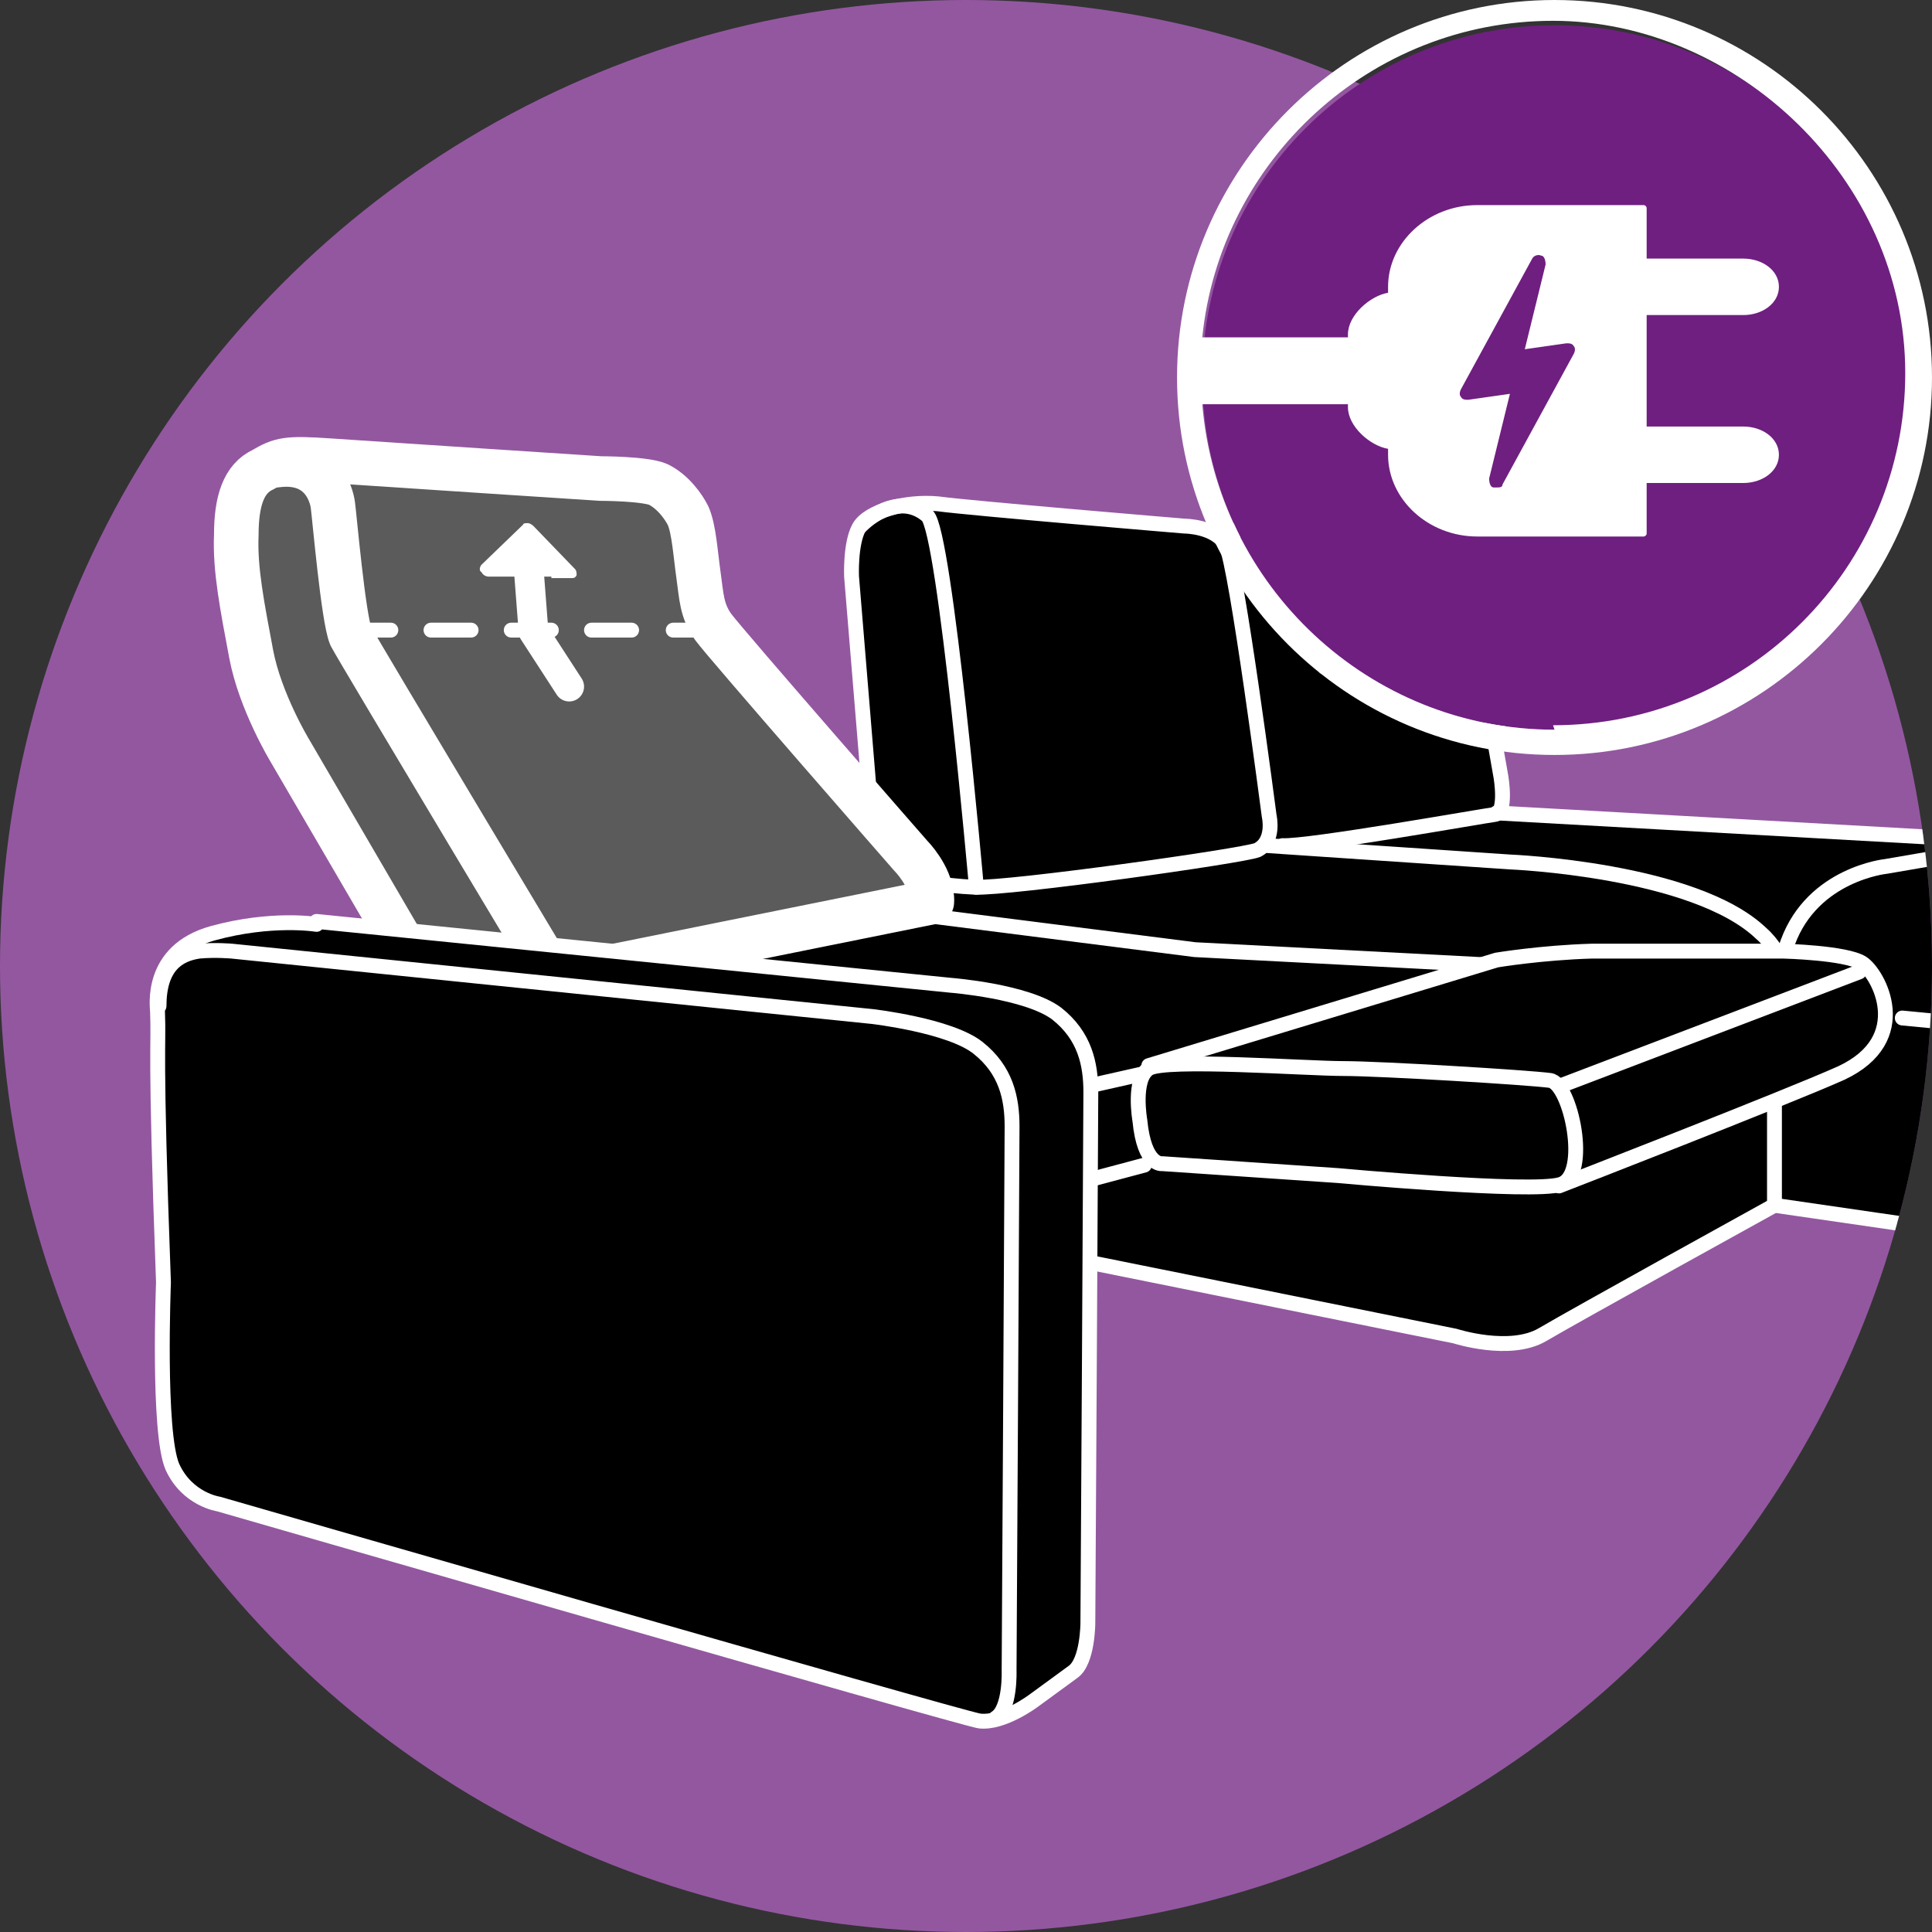
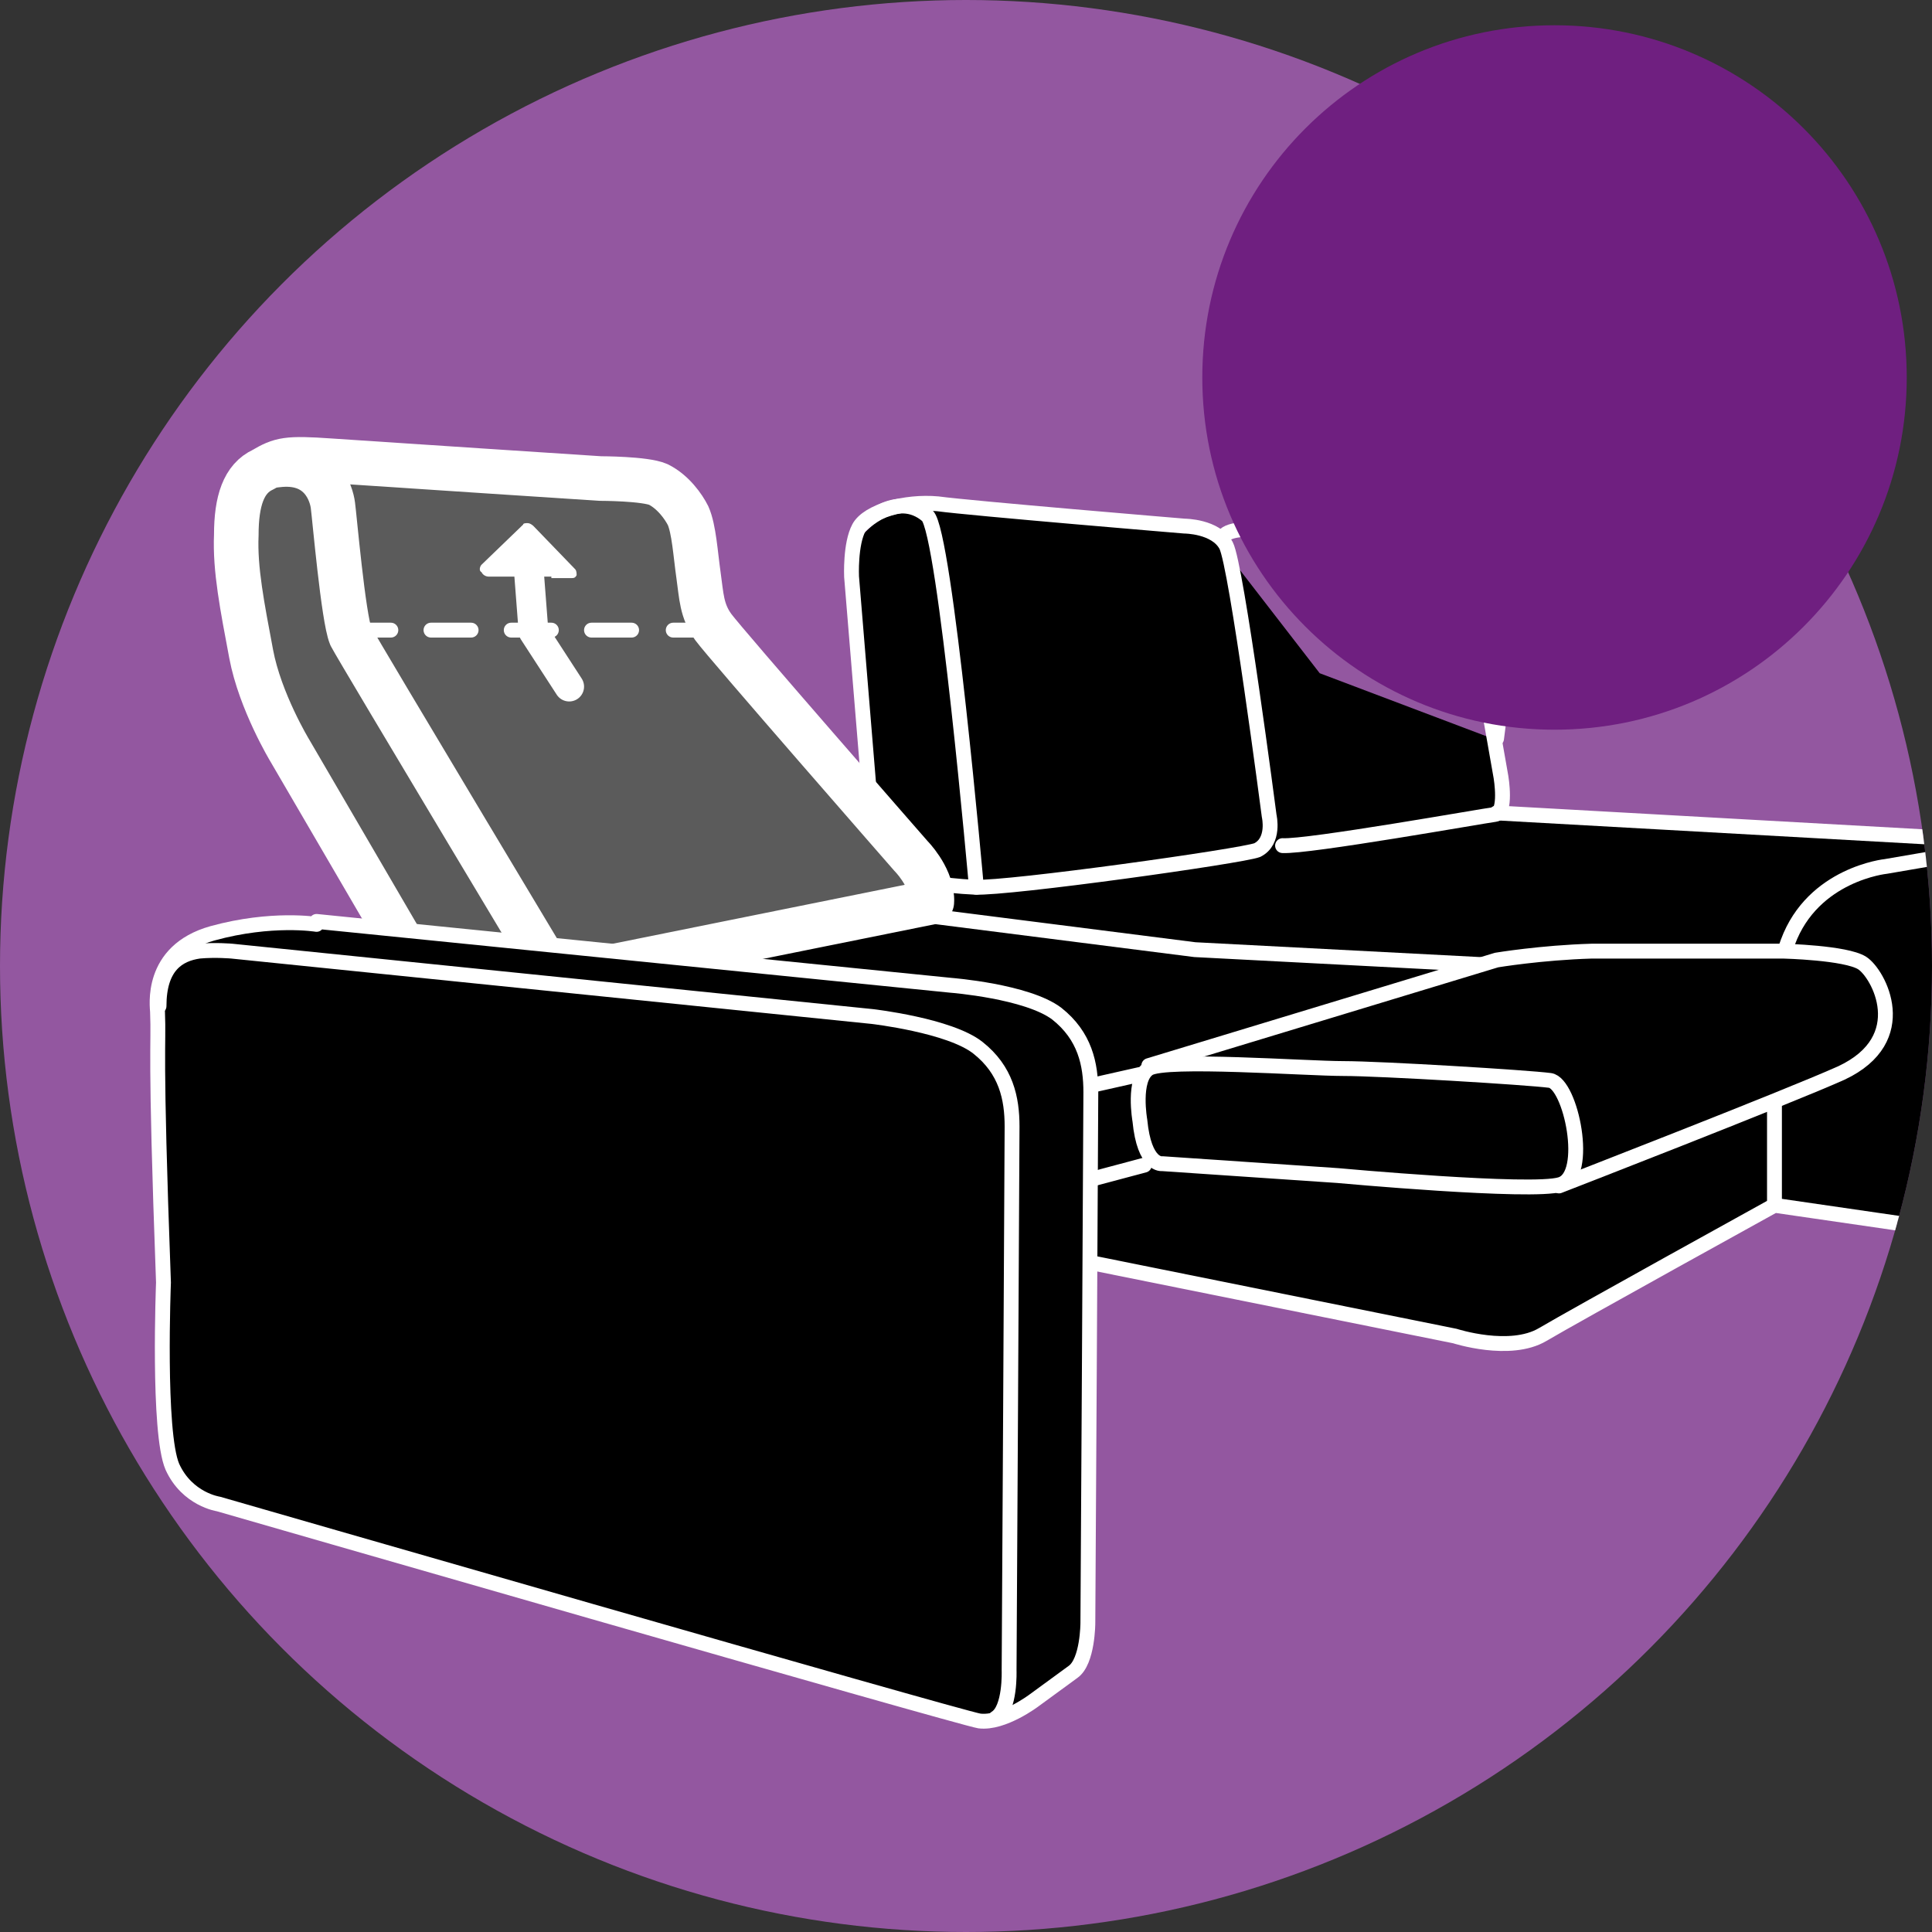
<svg xmlns="http://www.w3.org/2000/svg" id="Kreis" version="1.1" viewBox="0 0 130 130">
  <rect x="0" y="0" width="130" height="130" fill="#333333" stroke="none" />
  <defs>
    <style>
      .st0, .st1, .st2, .st3, .st4 {
        fill: none;
      }

      .st5 {
        fill: #5b5b5b;
      }

      .st1 {
        stroke-width: 2px;
      }

      .st1, .st2, .st6, .st3, .st4 {
        stroke: #fff;
        stroke-linecap: round;
        stroke-linejoin: round;
      }

      .st7 {
        clip-path: url(#clippath-17);
      }

      .st8 {
        clip-path: url(#clippath-19);
      }

      .st9 {
        clip-path: url(#clippath-11);
      }

      .st10 {
        clip-path: url(#clippath-16);
      }

      .st11 {
        clip-path: url(#clippath-18);
      }

      .st12 {
        clip-path: url(#clippath-10);
      }

      .st13 {
        clip-path: url(#clippath-15);
      }

      .st14 {
        clip-path: url(#clippath-13);
      }

      .st15 {
        clip-path: url(#clippath-14);
      }

      .st16 {
        clip-path: url(#clippath-12);
      }

      .st17 {
        clip-path: url(#clippath-20);
      }

      .st18 {
        clip-path: url(#clippath-1);
      }

      .st19 {
        clip-path: url(#clippath-3);
      }

      .st20 {
        clip-path: url(#clippath-4);
      }

      .st21 {
        clip-path: url(#clippath-2);
      }

      .st22 {
        clip-path: url(#clippath-7);
      }

      .st23 {
        clip-path: url(#clippath-6);
      }

      .st24 {
        clip-path: url(#clippath-9);
      }

      .st25 {
        clip-path: url(#clippath-8);
      }

      .st26 {
        clip-path: url(#clippath-5);
      }

      .st27 {
        fill: #6f1f80;
      }

      .st28 {
        fill: #fff;
      }

      .st2 {
        stroke-width: 3px;
      }

      .st29 {
        fill: #9357a0;
      }

      .st30 {
        clip-path: url(#clippath);
      }

      .st4 {
        stroke-dasharray: 2.7 2.7;
      }
    </style>
    <clipPath id="clippath">
      <circle class="st0" cx="65" cy="65" r="65" />
    </clipPath>
    <clipPath id="clippath-1">
      <circle class="st0" cx="65" cy="65" r="65" />
    </clipPath>
    <clipPath id="clippath-2">
      <circle class="st0" cx="65" cy="65" r="65" />
    </clipPath>
    <clipPath id="clippath-3">
      <circle class="st0" cx="65" cy="65" r="65" />
    </clipPath>
    <clipPath id="clippath-4">
      <circle class="st0" cx="65" cy="65" r="65" />
    </clipPath>
    <clipPath id="clippath-5">
      <circle class="st0" cx="65" cy="65" r="65" />
    </clipPath>
    <clipPath id="clippath-6">
-       <circle class="st0" cx="65" cy="65" r="65" />
-     </clipPath>
+       </clipPath>
    <clipPath id="clippath-7">
      <circle class="st0" cx="65" cy="65" r="65" />
    </clipPath>
    <clipPath id="clippath-8">
      <circle class="st0" cx="65" cy="65" r="65" />
    </clipPath>
    <clipPath id="clippath-9">
-       <circle class="st0" cx="65" cy="65" r="65" />
-     </clipPath>
+       </clipPath>
    <clipPath id="clippath-10">
      <circle class="st0" cx="65" cy="65" r="65" />
    </clipPath>
    <clipPath id="clippath-11">
      <circle class="st0" cx="65" cy="65" r="65" />
    </clipPath>
    <clipPath id="clippath-12">
      <circle class="st0" cx="65" cy="65" r="65" />
    </clipPath>
    <clipPath id="clippath-13">
      <circle class="st0" cx="65" cy="65" r="65" />
    </clipPath>
    <clipPath id="clippath-14">
      <circle class="st0" cx="65" cy="65" r="65" />
    </clipPath>
    <clipPath id="clippath-15">
      <circle class="st0" cx="65" cy="65" r="65" />
    </clipPath>
    <clipPath id="clippath-16">
      <circle class="st0" cx="65" cy="65" r="65" />
    </clipPath>
    <clipPath id="clippath-17">
      <circle class="st0" cx="65" cy="65" r="65" />
    </clipPath>
    <clipPath id="clippath-18">
      <circle class="st0" cx="65" cy="65" r="65" />
    </clipPath>
    <clipPath id="clippath-19">
      <circle class="st0" cx="65" cy="65" r="65" />
    </clipPath>
    <clipPath id="clippath-20">
      <circle class="st0" cx="65" cy="65" r="65" />
    </clipPath>
  </defs>
  <circle class="st29" cx="65" cy="65" r="65" />
  <g id="Ebene_2">
    <g class="st30">
      <polygon points="40.4 76.4 34.2 65.9 61.6 60.9 58.7 54.7 57.6 36.4 60 34.1 81.3 35.6 88.8 45.3 100.7 49.8 100.7 54.7 129.4 56.3 134.6 61.6 137.2 71.7 131.1 82.8 127.7 82.3 119.4 81.1 102.2 90.3 97.9 89.9 73.1 84.9 40.4 76.4" />
    </g>
  </g>
  <g>
    <g class="st18">
      <g>
        <path class="st5" d="M27.9,64.9l-8.4-14.4s-1.7-2.6-2.3-5.8c-.6-3.2-1.4-6.4-1.3-8.7,0-2.3.5-3.8,1.8-4.4,1.2-.7,1.6-.8,4.5-.6,2.9.2,18.6,1.7,18.6,1.7,0,0,2.8.2,3.7.6.9.3,1.9,1.8,2,2.5.1.7.2,1.5.5,2.9.2,1.4.2,2.4,1,3.5.8,1.1,13.9,16.1,13.9,16.1,0,0,1.4,1.2-.2,3.1l-19.8,3.8-9.4-1.4-4.8,1Z" />
        <path class="st2" d="M27.9,64.9l-8.4-14.4s-2-3.3-2.6-6.5c-.6-3.2-1.1-5.7-1-8,0-2.3.5-3.8,1.8-4.4,1.2-.7,1.6-.8,4.5-.6,2.9.2,18.2,1.2,18.2,1.2,0,0,3,0,3.9.4,1,.5,1.7,1.5,2,2.1.4.9.5,2.6.7,4,.2,1.4.2,2.4,1,3.5.8,1.1,13.3,15.4,13.3,15.4,0,0,1.3,1.3,1.4,2.8" />
        <path class="st2" d="M18.6,31.3c3-.4,3.7,1.9,3.8,2.7.1.7.7,7.6,1.2,8.8.4.8,15.4,25.8,15.4,25.8" />
        <line class="st2" x1="62.7" y1="60.7" x2="40.9" y2="65.1" />
        <g>
          <line class="st3" x1="24.8" y1="42.4" x2="26.3" y2="42.4" />
          <line class="st4" x1="29" y1="42.4" x2="44" y2="42.4" />
          <line class="st3" x1="45.3" y1="42.4" x2="46.8" y2="42.4" />
        </g>
      </g>
    </g>
    <g class="st21">
      <path class="st3" d="M127.2,35.8l-21.2.3s-3.7-.2-4,2.4c-.3,3.5-1.3,11.2-1.3,11.2" />
    </g>
    <g class="st19">
      <path class="st3" d="M61.6,59.2s1.7.4,4,.5,18-2.1,19-2.5c1.2-.6.8-2.3.8-2.3,0,0-2.2-16.9-2.9-18.2s-2.8-1.3-2.8-1.3c0,0-14.4-1.2-16.6-1.5-2.2-.2-4.7.5-5.3,1.6-.6,1.1-.5,3.3-.5,3.3l1.4,17" />
    </g>
    <g class="st20">
      <path class="st3" d="M57.9,35.4s2.4-2.5,4.5-.7c1.2,1.1,3.3,25,3.3,25" />
    </g>
    <g class="st26">
      <path class="st3" d="M82.3,36.3c-.1-.7,1.8-.7,1.8-.7,0,0,12.7.8,13.7,1.3.8.5,1.3,4.6,1.3,4.6l1.9,10.8s.4,2.4-.4,2.5-12.6,2.2-14.3,2.1" />
    </g>
    <g class="st23">
      <path class="st3" d="M85.3,56.9l16.3,1.1s12.4.5,16.9,4.8c.8.7,1.3,1.6,1.7,2.6" />
    </g>
    <g class="st22">
      <path class="st3" d="M133.3,57.2l-6.4,1.1s-4.9.5-6.6,5.1c-.3.8-.5,1.7-.7,2.8" />
    </g>
    <g class="st25">
      <line class="st3" x1="100.7" y1="54.7" x2="136.5" y2="56.7" />
    </g>
    <g class="st24">
      <line class="st3" x1="128" y1="68.5" x2="135.3" y2="69.2" />
    </g>
    <g class="st12">
      <path class="st3" d="M73.1,84.9l24.8,5s3.7,1.2,5.9-.1,15.6-8.7,15.6-8.7l17.2,2.5" />
    </g>
    <g class="st9">
      <line class="st3" x1="119.4" y1="74.1" x2="119.4" y2="81.1" />
    </g>
    <g class="st16">
      <polyline class="st3" points="63.1 61.7 80.4 63.9 99.6 64.9" />
    </g>
    <g class="st14">
      <line class="st3" x1="77" y1="78.4" x2="72.5" y2="79.6" />
    </g>
    <g class="st15">
      <path class="st6" d="M77.3,71.7l23.4-7.1s3-.5,6.4-.6h12.9s4.2.1,5.3.8c1.1.7,3.5,5.1-1.4,7.4-3.8,1.7-19,7.6-19,7.6" />
    </g>
    <g class="st13">
-       <line class="st3" x1="104.9" y1="73.1" x2="125.1" y2="65.4" />
-     </g>
+       </g>
    <g class="st10">
      <line class="st3" x1="72.7" y1="73.2" x2="76.7" y2="72.3" />
    </g>
    <g class="st7">
      <path class="st6" d="M76.7,75.4s-.5-2.8.6-3.5c1.1-.7,10.6,0,13.1,0s12.4.6,13.9.8c1.4.2,2.7,6.4.7,7-1.9.6-15-.6-15-.6l-11.8-.8s-1.2.2-1.5-2.9Z" />
    </g>
    <g class="st11">
      <path class="st6" d="M21.3,62l42.7,4.3s5.1.4,7.1,1.9c1.9,1.5,2.3,3.4,2.3,5.3s-.2,35.7-.2,35.7c0,0,0,2.6-1,3.3l-2.6,1.9s-2.1,1.6-3.7,1.4c-1.3-.2-51.2-14.6-51.2-14.6,0,0-2.1-.3-3.1-2.5-1-2.3-.6-12.4-.6-12.4-.6-16.3-.3-15.7-.4-18.2,0-.3-.6-4.1,3.7-5.3,4-1.1,7-.6,7-.6Z" />
    </g>
    <g class="st8">
      <path class="st3" d="M67,115.6c1-.6.9-3.2.9-3.2,0,0,.2-34.7.2-36.6s-.4-3.8-2.3-5.3-7.1-2.1-7.1-2.1l-43.1-4.4s-1.1-.1-2.2,0c-1.4.2-2.7,1-2.7,3.7" />
    </g>
    <g class="st17">
      <g>
        <path class="st28" d="M37.1,38.9h1.3c.2,0,.3,0,.4-.2,0,0,0,0,0,0,0-.1,0-.3-.1-.4l-2.8-2.9c0,0-.2-.2-.4-.2-.1,0-.3,0-.3.1l-2.8,2.7c-.1.1-.2.4,0,.5.1.2.3.3.5.3h1.8s2.4,0,2.4,0Z" />
        <polyline class="st1" points="38.3 46.2 35.9 42.5 35.5 37.3" />
      </g>
    </g>
  </g>
  <g>
    <path class="st27" d="M104.6,1.7c-13.1,0-23.7,10.6-23.7,23.7s10.6,23.7,23.7,23.7,23.7-10.6,23.7-23.7c0-13.1-10.6-23.7-23.7-23.7Z" />
-     <path class="st28" d="M104.6,0C90.6,0,79.2,11.4,79.2,25.4s11.4,25.4,25.4,25.4,25.4-11.4,25.4-25.4C130,11.4,118.6,0,104.6,0ZM104.6,49.1c-12.5,0-22.7-9.7-23.7-21.9.1,0,.3,0,.4,0h9.4v.2c0,1.3,1.5,2.6,2.7,2.8v.4c0,3,2.7,5.5,6,5.5h11.2c.1,0,.2-.1.2-.2v-3.4h6.5c1.3,0,2.4-.8,2.4-1.9s-1.1-1.9-2.4-1.9h-6.5v-7.5h6.5c1.3,0,2.4-.8,2.4-1.9s-1.1-1.9-2.4-1.9h-6.5v-3.4c0-.1-.1-.2-.2-.2h-11.2c-3.3,0-6,2.5-6,5.5v.4c-1.2.2-2.7,1.5-2.7,2.8v.2h-9.4c-.1,0-.3,0-.4,0,1.2-11.9,11.3-21.3,23.6-21.3s23.7,10.6,23.7,23.7c0,13.1-10.6,23.7-23.7,23.7ZM105.4,23.1c.2,0,.4,0,.5.2.1.1.1.3,0,.5l-4.8,8.8c0,.2-.2.2-.4.2s-.1,0-.2,0c-.2,0-.3-.3-.3-.6l1.4-5.7-2.8.4c-.2,0-.4,0-.5-.2-.1-.1-.1-.3,0-.5l4.8-8.8c.1-.2.4-.3.6-.2.2,0,.3.3.3.6l-1.4,5.7,2.8-.4Z" />
  </g>
</svg>